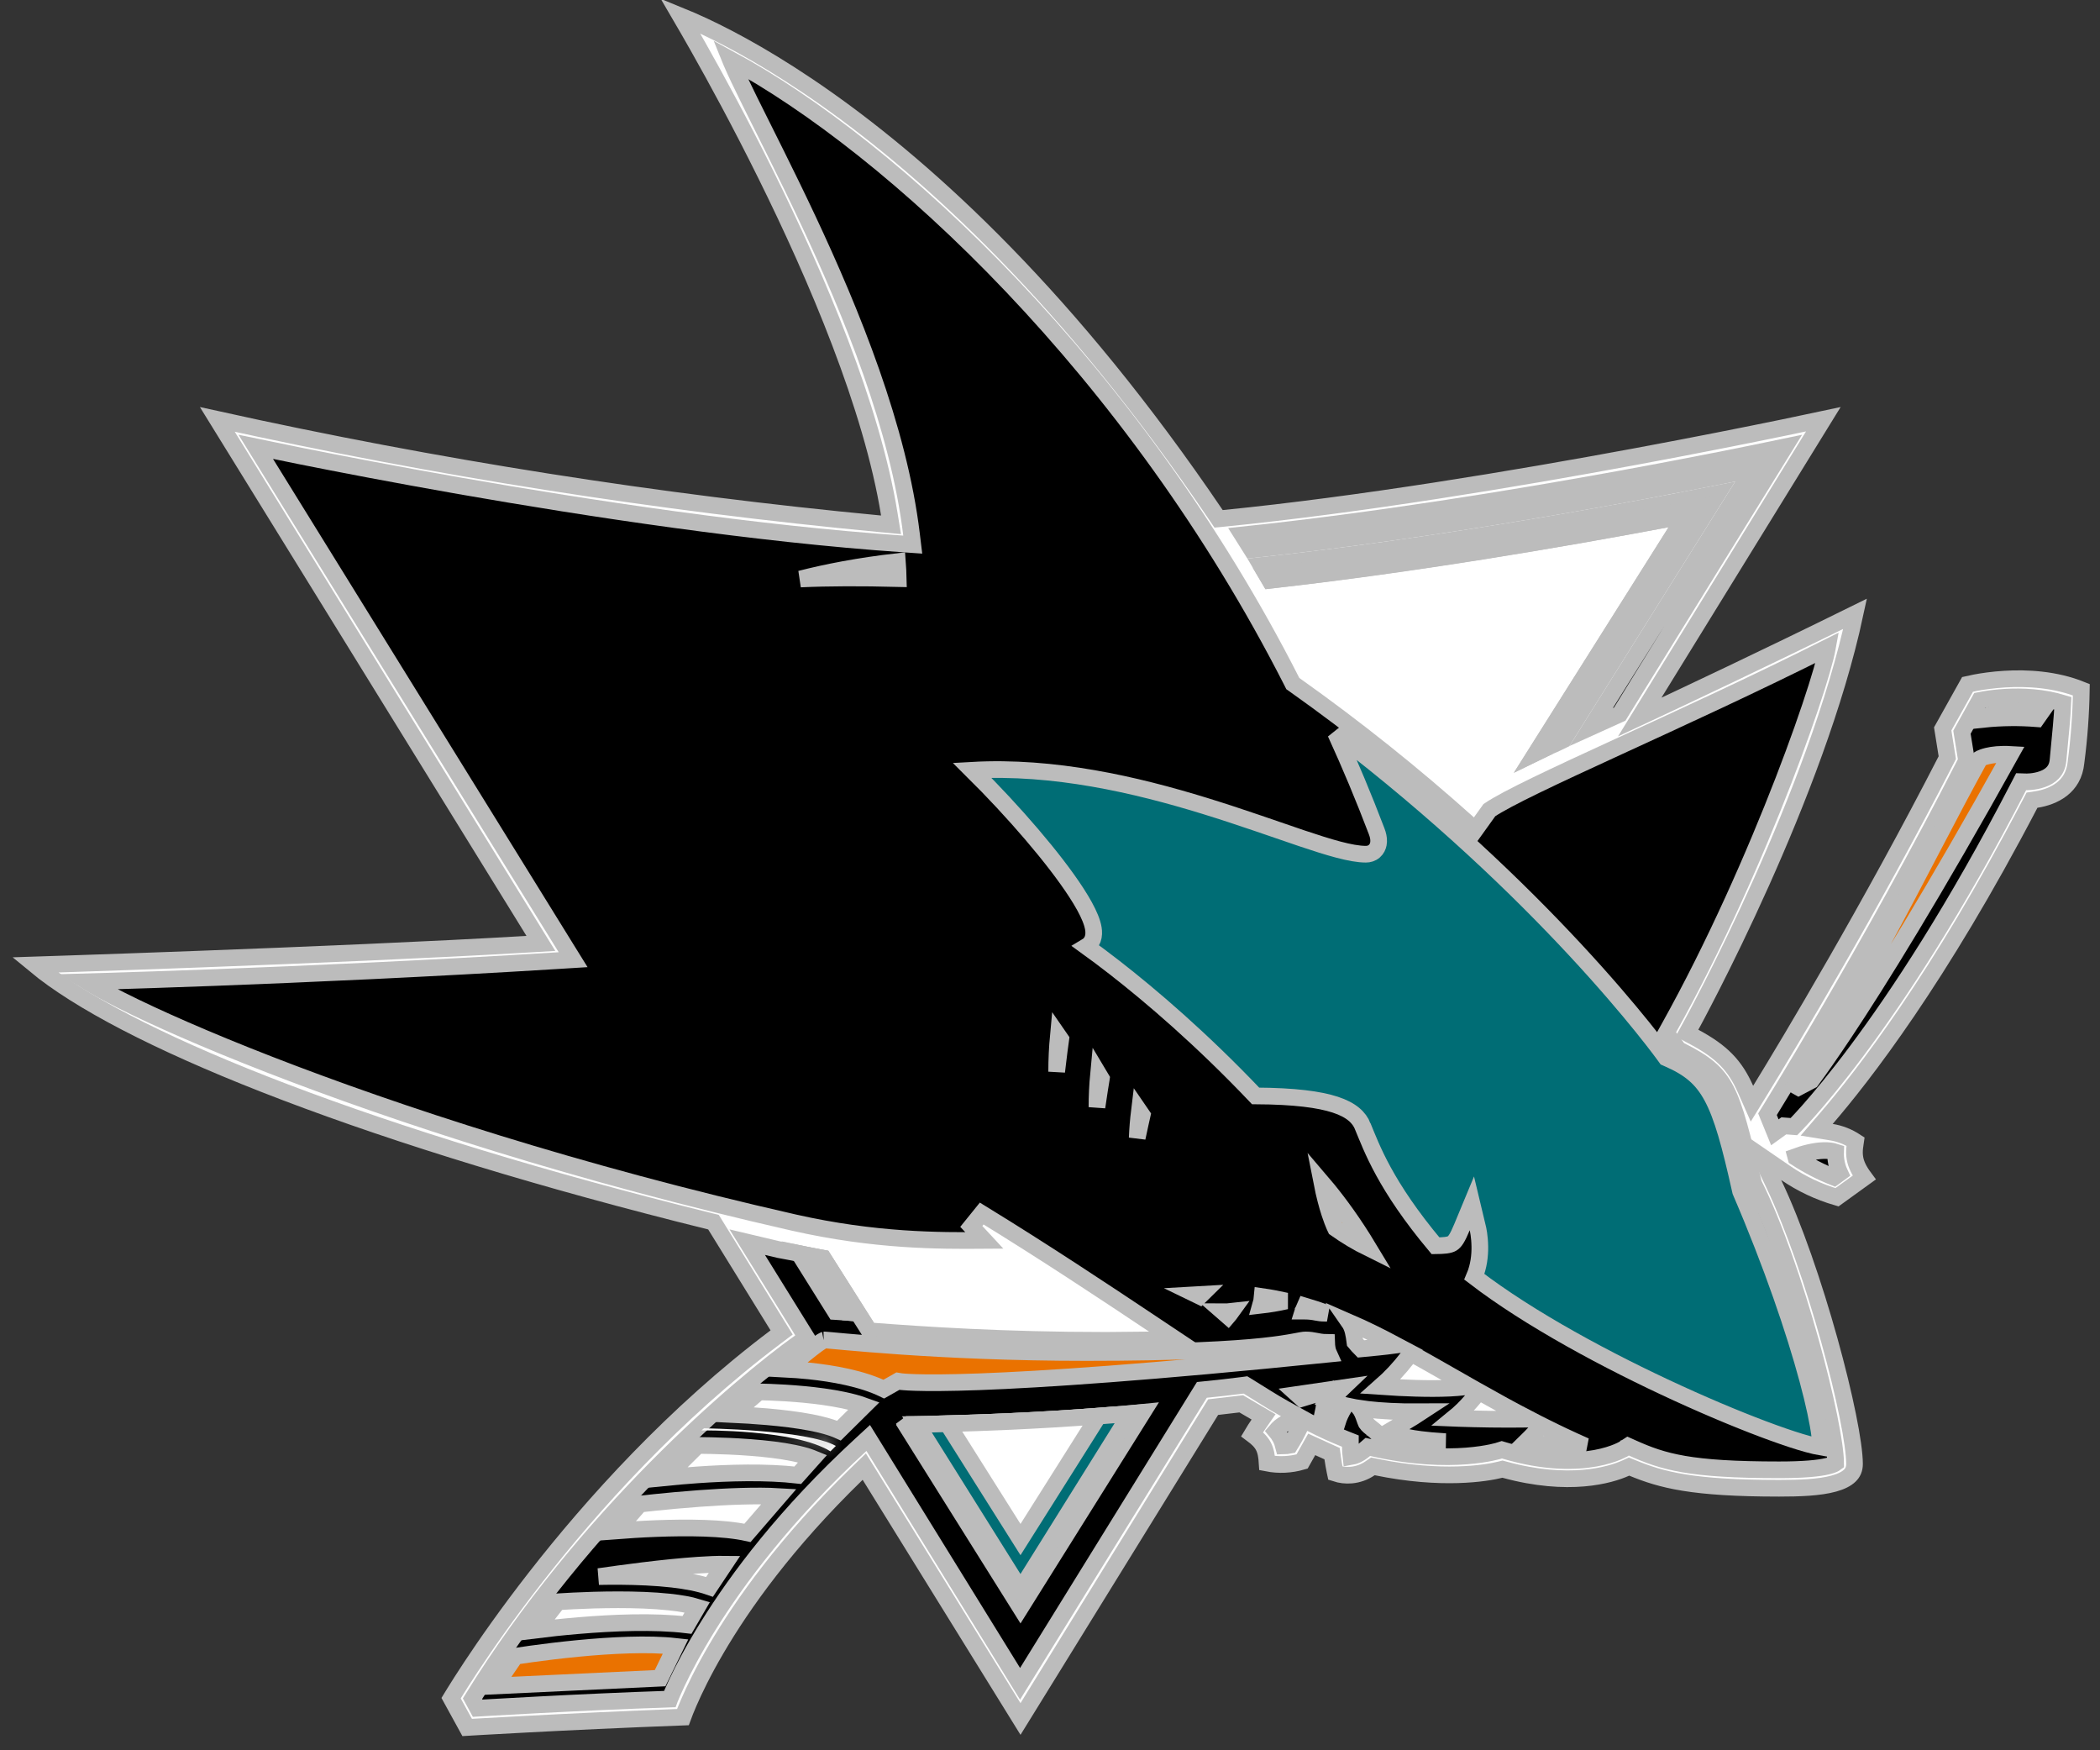
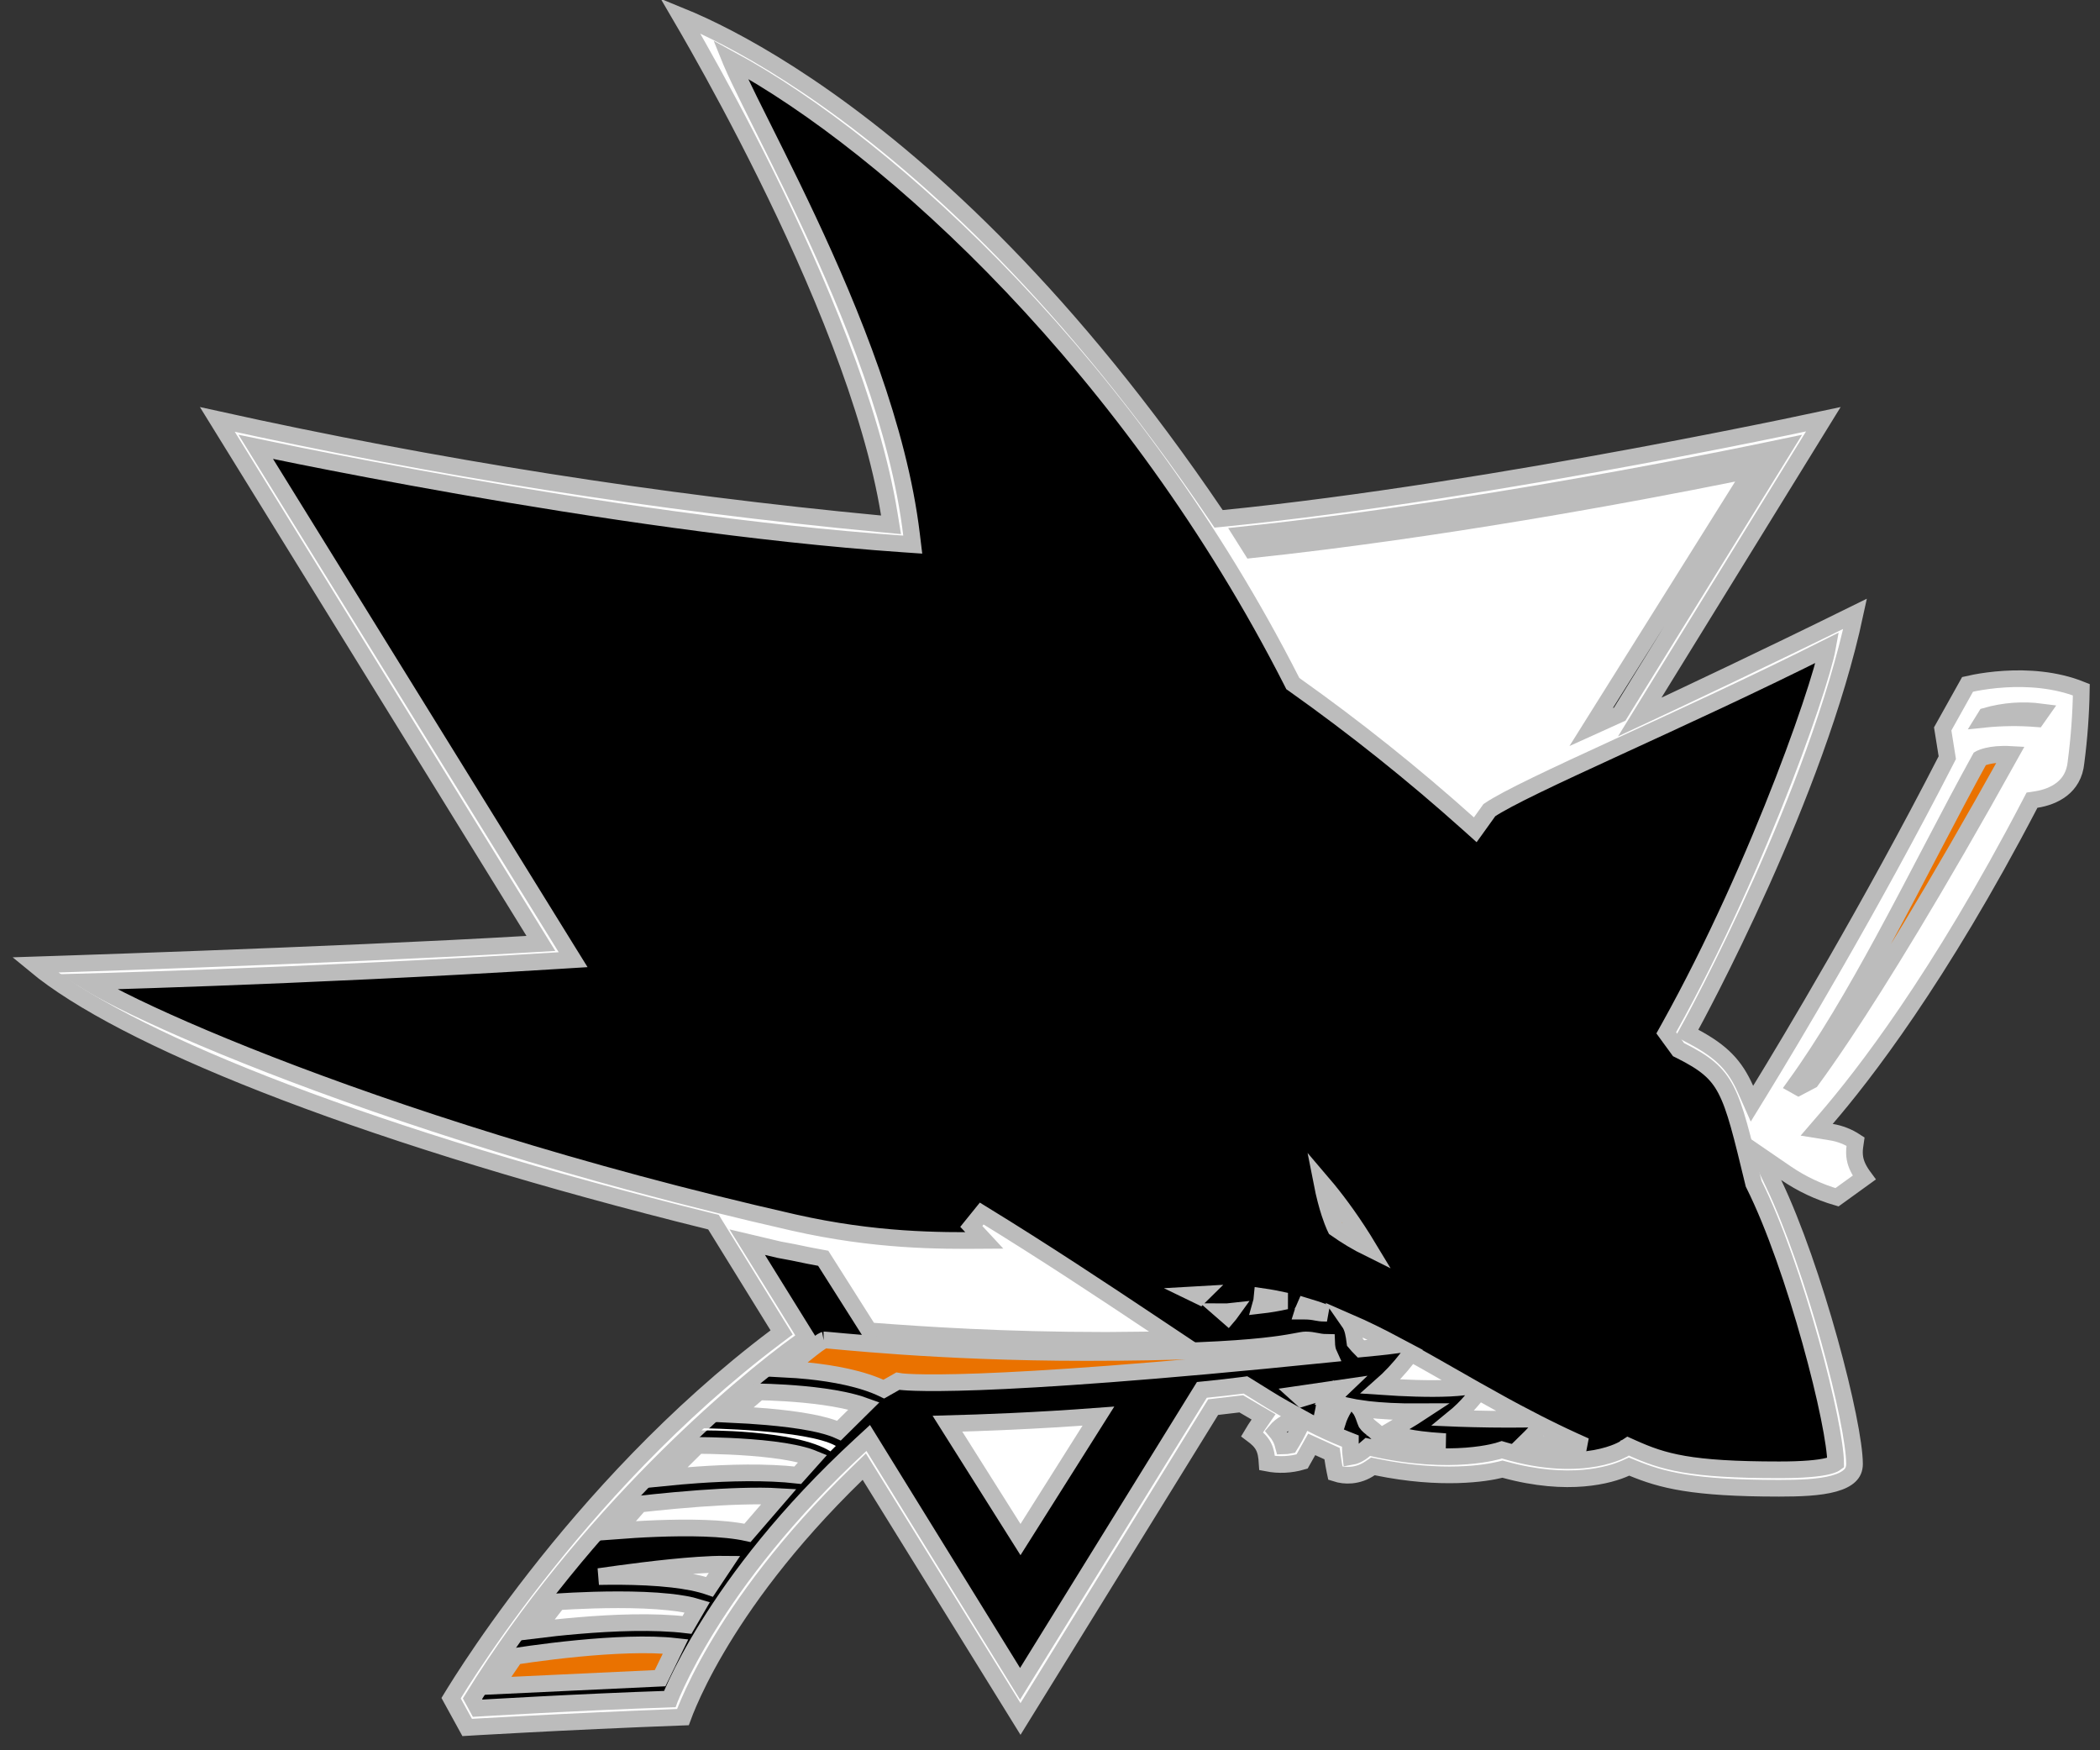
<svg xmlns="http://www.w3.org/2000/svg" width="126" height="105" viewBox="0 0 126 105" fill="none">
  <rect x="0" y="0" width="126" height="105" fill="#333333" stroke="none" />
  <path d="M40.821 0.951C41.214 1.111 41.692 1.315 42.248 1.576C44.003 2.399 46.535 3.77 49.618 5.95C55.785 10.31 64.164 17.915 72.948 30.879L73.116 31.126L73.412 31.097C81.622 30.278 90.907 28.73 98.134 27.389C101.748 26.718 104.851 26.098 107.05 25.645C108.02 25.446 108.814 25.277 109.399 25.152L99.263 41.59L98.384 43.015L99.9 42.306L99.901 42.305C99.902 42.304 99.903 42.303 99.904 42.303C99.907 42.301 99.912 42.3 99.918 42.297C99.93 42.291 99.949 42.283 99.973 42.272C100.02 42.249 100.091 42.216 100.183 42.173C100.366 42.087 100.635 41.96 100.977 41.799C101.66 41.476 102.634 41.015 103.797 40.461C105.887 39.464 108.588 38.162 111.305 36.822C110.146 42.227 107.801 48.198 105.682 52.93C104.558 55.437 103.502 57.59 102.727 59.114C102.339 59.877 102.023 60.482 101.803 60.897C101.693 61.103 101.607 61.263 101.549 61.37L101.466 61.522L101.461 61.531L101.217 61.975L101.662 62.213C102.501 62.663 103.108 63.093 103.582 63.579C104.053 64.062 104.412 64.618 104.732 65.341L105.117 66.211L105.615 65.4C107.377 62.531 112.258 54.38 116.763 45.598L116.837 45.452L116.812 45.291L116.562 43.727L118.055 41.055C118.168 41.029 118.326 40.994 118.522 40.957C118.952 40.876 119.561 40.785 120.276 40.741C121.627 40.658 123.319 40.748 124.88 41.377C124.856 42.825 124.752 44.27 124.563 45.706L124.562 45.724C124.487 46.497 124.147 47.002 123.712 47.343C123.263 47.694 122.693 47.885 122.171 47.965L121.92 48.003L121.803 48.227C116.32 58.743 111.744 64.589 109.583 67.098L109 67.775L109.882 67.918C110.401 68.002 110.895 68.196 111.333 68.484C111.315 68.605 111.297 68.724 111.286 68.82C111.263 69.029 111.255 69.249 111.298 69.49C111.364 69.86 111.541 70.219 111.855 70.643L110.219 71.824C109.128 71.507 108.093 71.02 107.155 70.378L105.617 69.324L106.421 71.006C107.634 73.543 108.849 77.129 109.763 80.41C110.219 82.048 110.597 83.603 110.861 84.903C111.128 86.215 111.27 87.235 111.271 87.821C111.271 88.138 111.164 88.356 110.982 88.529C110.785 88.718 110.474 88.877 110.039 88.998C109.163 89.241 107.972 89.281 106.747 89.281C101.537 89.281 99.698 88.783 97.944 88.062L97.744 87.981L97.548 88.069C96.596 88.5 94.128 89.217 90.274 88.168L90.148 88.134L90.022 88.166C89.184 88.375 86.522 88.822 82.582 88.01L82.374 87.968L82.199 88.087C81.865 88.315 81.478 88.454 81.075 88.49C80.753 88.519 80.43 88.48 80.124 88.38C80.116 88.342 80.107 88.3 80.098 88.256C80.052 88.028 79.998 87.738 79.962 87.478L79.925 87.204L79.674 87.09L79.121 86.839L78.703 86.649L78.478 87.049L78.125 87.676C77.442 87.875 76.724 87.909 76.028 87.772C76.003 87.375 75.955 87.039 75.796 86.745C75.646 86.469 75.414 86.258 75.124 86.042C75.245 85.838 75.372 85.638 75.507 85.443L75.814 85L75.349 84.728L74.62 84.301L74.476 84.216L74.309 84.235L73.028 84.386L72.788 84.414L72.661 84.62L61.23 103.123L52.185 88.513L51.857 87.984L51.411 88.417C47.182 92.519 44.549 96.236 42.97 98.936C42.18 100.285 41.655 101.381 41.325 102.143C41.164 102.514 41.05 102.806 40.975 103.01C37.364 103.145 34.095 103.303 31.707 103.428C30.475 103.492 29.477 103.547 28.787 103.587C28.465 103.605 28.211 103.62 28.03 103.631L27.065 101.874C27.116 101.79 27.18 101.685 27.258 101.56C27.483 101.196 27.818 100.664 28.26 99.997C29.143 98.663 30.45 96.785 32.14 94.619C35.521 90.285 40.426 84.807 46.534 80.208L46.898 79.934L46.658 79.546L42.916 73.491L42.809 73.318L42.61 73.269L40.667 72.782C31.025 70.331 22.55 67.665 15.839 65.031C9.459 62.528 4.731 60.071 2.094 57.886C2.608 57.869 3.269 57.848 4.052 57.821C6.04 57.754 8.81 57.658 11.938 57.54C18.194 57.304 25.885 56.984 31.618 56.645L32.454 56.596L32.014 55.883L13.041 25.162C26.159 28.061 39.442 30.154 52.817 31.423L53.462 31.484L53.358 30.846C52.316 24.399 48.989 16.612 45.946 10.467C44.422 7.387 42.962 4.708 41.883 2.798C41.466 2.061 41.106 1.438 40.821 0.951Z" fill="white" stroke="#BCBCBC" />
  <path d="M97.182 42.84C96.614 43.093 96.041 43.351 95.476 43.609L104.533 29.155L105.15 28.17L104.011 28.399C97.843 29.643 86.259 31.795 75.096 32.98C74.905 32.687 74.719 32.391 74.534 32.092C82.524 31.253 90.808 29.903 97.159 28.747C100.441 28.15 103.209 27.604 105.157 27.208C105.94 27.049 106.59 26.912 107.088 26.808L97.182 42.84Z" fill="black" stroke="#BCBCBC" />
  <path d="M43.809 3.554C53.537 8.819 67.979 22.167 77.514 40.898L77.569 41.008L77.67 41.079C81.302 43.655 84.785 46.436 88.101 49.408L88.516 49.78L88.841 49.328L89.364 48.598C89.884 48.248 90.837 47.746 92.142 47.112C93.492 46.456 95.186 45.674 97.096 44.796C100.801 43.092 105.311 41.029 109.649 38.848C109.623 38.993 109.581 39.188 109.519 39.437C109.4 39.905 109.224 40.516 108.992 41.248C108.53 42.711 107.854 44.64 107.003 46.84C105.3 51.24 102.904 56.706 100.131 61.679L99.975 61.959L100.163 62.218L100.641 62.871L100.712 62.969L100.821 63.023C102.309 63.766 103.019 64.346 103.556 65.375C104.126 66.468 104.507 68.073 105.206 70.958L105.219 71.013L105.244 71.064C106.466 73.508 107.7 77.127 108.626 80.444C109.088 82.099 109.472 83.67 109.737 84.971C109.998 86.249 110.136 87.229 110.139 87.77C110.081 87.814 109.946 87.884 109.675 87.951C109.131 88.087 108.208 88.175 106.747 88.175C101.387 88.175 99.805 87.702 97.934 86.862L97.684 86.75L97.456 86.899H97.455C97.453 86.901 97.449 86.904 97.442 86.908C97.429 86.916 97.404 86.93 97.371 86.948C97.305 86.984 97.199 87.037 97.056 87.098C96.768 87.219 96.324 87.37 95.727 87.48C94.534 87.697 92.711 87.747 90.261 87.016L90.109 86.971L89.961 87.019C89.96 87.02 89.959 87.02 89.958 87.02C89.954 87.022 89.948 87.024 89.939 87.026C89.92 87.032 89.89 87.041 89.85 87.052C89.768 87.074 89.642 87.106 89.475 87.141C89.139 87.211 88.635 87.295 87.978 87.345C86.665 87.445 84.738 87.409 82.316 86.856L82.07 86.8L81.879 86.964C81.535 87.258 81.246 87.355 81.055 87.387C81.032 87.19 81.02 86.992 81.022 86.794L81.023 86.452L80.706 86.326C80.011 86.05 79.331 85.739 78.668 85.394L78.207 85.152L77.984 85.623C77.809 85.994 77.611 86.354 77.394 86.702C77.267 86.727 77.139 86.741 77.01 86.743C76.968 86.576 76.907 86.414 76.827 86.26C76.75 86.112 76.657 85.973 76.55 85.847C76.703 85.665 76.889 85.511 77.099 85.394L77.883 84.954L77.096 84.519C76.38 84.125 75.676 83.663 74.88 83.175L74.728 83.082L74.553 83.106C73.808 83.205 73.086 83.279 72.356 83.355L72.112 83.38L71.982 83.589L61.204 101.012L52.411 86.779L52.093 86.264L51.647 86.675C47.139 90.828 44.247 94.706 42.48 97.555C41.596 98.979 40.993 100.145 40.61 100.959C40.419 101.366 40.283 101.685 40.193 101.904C40.19 101.912 40.187 101.92 40.184 101.928C37.495 102.017 34.598 102.154 32.344 102.271C31.17 102.333 30.171 102.388 29.464 102.429C29.123 102.448 28.85 102.463 28.659 102.475L28.349 101.904C35.124 90.952 44.378 83.107 48.006 80.516L48.387 80.244L48.14 79.846L44.834 74.518C45.415 74.656 46.07 74.811 46.747 74.97L46.76 74.972L46.772 74.975C46.907 74.999 47.038 75.024 47.17 75.049C47.301 75.074 47.435 75.1 47.575 75.125C48.184 75.26 48.792 75.374 49.393 75.485L52.016 79.623L52.149 79.835L52.4 79.855C55.395 80.081 60.132 80.408 66.379 80.408C66.848 80.408 67.298 80.402 67.725 80.395C68.153 80.389 68.557 80.383 68.941 80.383H70.593L69.219 79.467C66.129 77.407 62.68 75.116 58.903 72.8L58.28 73.571C58.547 73.851 58.808 74.13 59.069 74.414C56.333 74.435 52.522 74.447 47.625 73.342C34.651 70.396 23.772 66.824 16.142 63.855C12.326 62.371 9.327 61.04 7.288 60.016C6.42 59.58 5.734 59.201 5.234 58.895C5.548 58.886 5.915 58.877 6.33 58.864C7.875 58.818 10.1 58.747 12.817 58.645C18.252 58.44 25.661 58.114 33.554 57.624L34.388 57.572L33.947 56.861L15.346 26.807C15.984 26.94 16.872 27.123 17.968 27.343C20.337 27.817 23.678 28.461 27.57 29.144C35.351 30.507 45.344 32.024 54.162 32.629L54.765 32.671L54.692 32.071C53.929 25.707 51.097 18.762 48.481 13.188C47.172 10.399 45.908 7.932 44.98 6.055C44.513 5.112 44.134 4.322 43.872 3.708C43.85 3.655 43.829 3.603 43.809 3.554Z" fill="black" stroke="#BCBCBC" />
-   <path d="M108.557 69.14C109.138 69.006 109.71 68.971 110.135 69.11C110.12 69.545 110.207 69.977 110.389 70.371L110.038 70.627C109.241 70.311 108.477 69.915 107.759 69.446L107.742 69.383C107.957 69.304 108.242 69.212 108.557 69.14ZM120.349 41.824C121.328 41.769 122.567 41.817 123.771 42.185C123.741 42.93 123.631 44.049 123.48 45.622C123.418 46.264 123.014 46.575 122.539 46.744C122.298 46.83 122.055 46.871 121.869 46.89C121.777 46.899 121.702 46.902 121.651 46.903C121.626 46.904 121.607 46.904 121.596 46.904H121.584L121.268 46.894L121.123 47.174C117.28 54.611 113.859 59.763 111.404 63.05C110.177 64.693 109.191 65.87 108.515 66.635C108.176 67.017 107.915 67.296 107.74 67.478C107.701 67.519 107.665 67.555 107.635 67.586L107.212 67.554L107.029 67.54L106.881 67.647L106.491 67.928L106.049 66.843C106.09 66.777 106.14 66.697 106.198 66.603C106.382 66.304 106.651 65.865 106.991 65.304C107.672 64.181 108.64 62.567 109.784 60.605C112.073 56.681 115.074 51.359 117.918 45.772L117.992 45.626L117.966 45.465L117.717 43.927L118.776 42.019C118.85 42.004 118.943 41.985 119.053 41.967C119.367 41.914 119.816 41.854 120.349 41.824Z" fill="black" stroke="#BCBCBC" />
  <path d="M81.574 84.484C81.722 84.506 81.888 84.53 82.072 84.551C82.82 84.636 83.873 84.706 85.288 84.696C84.967 84.907 84.642 85.111 84.311 85.306L83.269 85.919L84.441 86.222H84.444C84.446 86.222 84.449 86.223 84.451 86.224C84.456 86.225 84.463 86.227 84.471 86.228C84.487 86.232 84.51 86.237 84.539 86.243C84.598 86.255 84.684 86.272 84.8 86.291C85.031 86.329 85.383 86.378 85.877 86.423C86.126 86.445 86.411 86.467 86.735 86.486C85.188 86.522 83.887 86.4 82.766 86.158C82.65 85.964 82.492 85.836 82.382 85.749C82.203 85.608 82.081 85.52 81.972 85.364C81.966 85.351 81.95 85.316 81.925 85.246C81.899 85.175 81.856 85.047 81.817 84.946C81.777 84.841 81.723 84.711 81.653 84.596C81.635 84.565 81.608 84.527 81.574 84.484ZM80.368 83.449L79.794 84.024L80.566 84.277V84.278H80.568L80.57 84.279C80.572 84.28 80.575 84.28 80.578 84.281C80.584 84.283 80.591 84.285 80.6 84.288C80.617 84.293 80.642 84.3 80.674 84.309C80.689 84.313 80.706 84.316 80.725 84.32L80.65 84.44C80.476 84.718 80.339 85.015 80.242 85.326C79.942 85.178 79.65 85.015 79.367 84.837C79.417 84.622 79.451 84.403 79.463 84.182L79.501 83.481L78.826 83.674C78.57 83.747 78.327 83.821 78.096 83.894C78.005 83.817 77.917 83.737 77.829 83.656C78.731 83.528 79.645 83.395 80.567 83.258C80.501 83.321 80.433 83.384 80.368 83.449ZM73.782 78.835L73.686 78.948C73.594 78.862 73.499 78.778 73.402 78.696C73.555 78.697 73.724 78.688 73.909 78.667C73.868 78.724 73.827 78.781 73.782 78.835ZM71.989 77.758C71.915 77.72 71.841 77.684 71.766 77.648C71.884 77.64 72.002 77.634 72.12 77.629L71.989 77.758Z" fill="white" stroke="#BCBCBC" />
  <path d="M37.092 95.97C38.118 95.97 39.2 96.004 40.151 96.106C40.825 96.177 41.401 96.28 41.84 96.413L41.22 97.48C39.236 97.239 36.741 97.349 34.727 97.519C33.72 97.603 32.824 97.704 32.156 97.787L33.477 96.092C33.504 96.09 33.534 96.088 33.566 96.086C33.765 96.073 34.053 96.056 34.404 96.039C35.108 96.005 36.068 95.97 37.092 95.97ZM92.498 85.513C93.34 85.936 94.213 86.351 95.123 86.752C94.32 86.78 93.505 86.737 92.782 86.664C92.317 86.617 91.896 86.556 91.549 86.502C91.724 86.331 91.897 86.157 92.064 85.978L92.498 85.513ZM88.737 83.491C89.704 84.036 90.707 84.589 91.758 85.134L91.691 85.136C90.132 85.161 88.634 85.129 87.524 85.092C87.417 85.088 87.313 85.082 87.213 85.078C87.602 84.761 87.963 84.409 88.288 84.024L88.737 83.491ZM84.655 81.18C85.785 81.802 86.946 82.474 88.161 83.165L87.844 83.205C86.799 83.337 85.243 83.309 83.921 83.243C83.528 83.224 83.159 83.199 82.835 83.177C83.421 82.661 83.958 82.09 84.435 81.469L84.655 81.18ZM80.947 79.319C81.883 79.726 82.817 80.189 83.766 80.694C83.032 80.791 82.319 80.858 81.656 80.921C81.531 80.796 81.412 80.664 81.298 80.527C81.266 80.28 81.232 80.058 81.184 79.867C81.135 79.677 81.064 79.487 80.947 79.319ZM78.311 78.348C78.75 78.478 79.185 78.624 79.617 78.784C79.575 78.784 79.533 78.78 79.491 78.78C79.263 78.78 79.143 78.757 78.984 78.727C78.802 78.692 78.592 78.655 78.235 78.655H78.234C78.215 78.655 78.196 78.656 78.177 78.656C78.178 78.653 78.18 78.65 78.182 78.647C78.184 78.641 78.187 78.636 78.189 78.633C78.189 78.631 78.189 78.63 78.189 78.629L78.19 78.627L78.311 78.348ZM75.734 77.781C76.219 77.85 76.696 77.94 77.167 78.048C76.661 78.162 76.15 78.247 75.635 78.306C75.685 78.135 75.719 77.96 75.734 77.781Z" fill="white" stroke="#BCBCBC" />
  <path d="M43.478 93.837L42.572 95.196C41.937 94.974 41.155 94.83 40.344 94.737C39.34 94.623 38.245 94.579 37.237 94.571C36.779 94.568 36.336 94.572 35.927 94.58C36.66 94.474 37.581 94.346 38.553 94.227C39.677 94.089 40.865 93.963 41.903 93.894C42.504 93.853 43.039 93.832 43.478 93.837ZM41.951 89.895C43.592 89.775 45.404 89.699 46.732 89.778L44.849 91.958C43.4 91.634 41.205 91.629 39.378 91.698C38.464 91.733 37.622 91.789 36.978 91.838L38.393 90.228C38.425 90.225 38.461 90.221 38.5 90.217C38.691 90.195 38.969 90.165 39.31 90.13C39.992 90.06 40.929 89.97 41.951 89.895ZM41.94 86.713C42.117 86.714 42.372 86.717 42.684 86.724C43.307 86.738 44.152 86.769 45.038 86.837C45.927 86.905 46.846 87.01 47.622 87.169C48.01 87.248 48.353 87.34 48.634 87.442C48.68 87.459 48.723 87.477 48.765 87.494L47.866 88.499C45.967 88.28 43.676 88.351 41.849 88.478C41.119 88.528 40.458 88.59 39.919 88.644L41.867 86.713C41.889 86.713 41.914 86.713 41.94 86.713Z" fill="white" stroke="#BCBCBC" />
  <mask id="path-8-inside-1_16_2262" fill="white">
    <path d="M42.239 85.686L42.088 85.811C42.088 85.811 47.69 85.736 49.825 87.067L50.151 86.741C48.418 85.761 42.239 85.686 42.239 85.686Z" />
  </mask>
  <path d="M42.239 85.686L42.088 85.811C42.088 85.811 47.69 85.736 49.825 87.067L50.151 86.741C48.418 85.761 42.239 85.686 42.239 85.686Z" fill="white" />
-   <path d="M42.239 85.686L42.251 84.686L41.882 84.681L41.599 84.917L42.239 85.686ZM42.088 85.811L41.448 85.043L39.28 86.849L42.101 86.811L42.088 85.811ZM49.825 87.067L49.296 87.916L49.97 88.336L50.532 87.774L49.825 87.067ZM50.151 86.741L50.858 87.448L51.789 86.517L50.643 85.87L50.151 86.741ZM42.239 85.686L41.599 84.917L41.448 85.043L42.088 85.811L42.728 86.579L42.879 86.454L42.239 85.686ZM42.088 85.811C42.101 86.811 42.101 86.811 42.101 86.811C42.101 86.811 42.101 86.811 42.101 86.811C42.101 86.811 42.101 86.811 42.101 86.811C42.102 86.811 42.102 86.811 42.103 86.811C42.105 86.811 42.109 86.811 42.114 86.811C42.123 86.811 42.137 86.811 42.157 86.811C42.196 86.81 42.254 86.81 42.329 86.811C42.48 86.811 42.7 86.813 42.972 86.82C43.516 86.833 44.261 86.865 45.068 86.936C45.877 87.008 46.732 87.118 47.502 87.286C48.289 87.458 48.907 87.674 49.296 87.916L49.825 87.067L50.354 86.219C49.675 85.795 48.792 85.521 47.928 85.332C47.047 85.14 46.101 85.02 45.244 84.944C44.383 84.868 43.594 84.835 43.021 84.82C42.734 84.813 42.5 84.811 42.336 84.811C42.254 84.81 42.19 84.81 42.146 84.811C42.124 84.811 42.106 84.811 42.094 84.811C42.089 84.811 42.084 84.811 42.08 84.811C42.079 84.811 42.077 84.811 42.076 84.811C42.076 84.811 42.075 84.811 42.075 84.811C42.075 84.811 42.075 84.811 42.075 84.811C42.075 84.811 42.074 84.811 42.088 85.811ZM49.825 87.067L50.532 87.774L50.858 87.448L50.151 86.741L49.444 86.034L49.118 86.36L49.825 87.067ZM50.151 86.741L50.643 85.87C50.049 85.534 49.188 85.324 48.357 85.178C47.491 85.025 46.521 84.921 45.625 84.849C44.726 84.777 43.884 84.736 43.268 84.713C42.96 84.702 42.707 84.695 42.531 84.691C42.442 84.689 42.373 84.688 42.326 84.687C42.302 84.686 42.284 84.686 42.271 84.686C42.265 84.686 42.26 84.686 42.257 84.686C42.255 84.686 42.254 84.686 42.253 84.686C42.252 84.686 42.252 84.686 42.251 84.686C42.251 84.686 42.251 84.686 42.251 84.686C42.251 84.686 42.251 84.686 42.239 85.686C42.226 86.686 42.226 86.686 42.226 86.686C42.226 86.686 42.226 86.686 42.226 86.686C42.227 86.686 42.227 86.686 42.227 86.686C42.227 86.686 42.228 86.686 42.23 86.686C42.232 86.686 42.236 86.686 42.242 86.686C42.253 86.686 42.269 86.686 42.291 86.686C42.335 86.687 42.4 86.689 42.484 86.69C42.653 86.694 42.896 86.701 43.194 86.712C43.791 86.734 44.603 86.773 45.465 86.843C46.33 86.912 47.231 87.01 48.011 87.147C48.826 87.291 49.387 87.457 49.659 87.611L50.151 86.741Z" fill="#BCBCBC" mask="url(#path-8-inside-1_16_2262)" />
  <path d="M45.578 83.501C45.726 83.504 45.939 83.51 46.202 83.519C46.729 83.54 47.451 83.578 48.233 83.652C49.017 83.727 49.854 83.837 50.613 83.996C51.073 84.093 51.491 84.206 51.845 84.334L50.339 85.823C49.879 85.612 49.281 85.456 48.663 85.337C47.84 85.178 46.899 85.068 46.017 84.99C45.258 84.924 44.537 84.882 43.96 84.855L45.535 83.5C45.549 83.5 45.563 83.501 45.578 83.501Z" fill="white" stroke="#BCBCBC" />
  <path d="M34.697 98.889C36.651 98.701 38.889 98.584 40.535 98.768L39.607 100.675L29.704 101.141L30.923 99.359C30.953 99.355 30.987 99.35 31.023 99.345C31.224 99.314 31.515 99.271 31.875 99.221C32.596 99.121 33.593 98.995 34.697 98.889ZM77.041 85.853C77.04 85.851 77.038 85.849 77.037 85.847C77.045 85.84 77.053 85.834 77.061 85.827C77.054 85.836 77.047 85.844 77.041 85.853ZM78.336 80.384C78.588 80.384 78.752 80.414 78.929 80.449C79.105 80.485 79.314 80.528 79.597 80.532C79.606 80.802 79.645 81.033 79.737 81.233C68.891 82.338 62.482 82.755 58.772 82.892C56.853 82.962 55.66 82.958 54.95 82.936C54.596 82.926 54.363 82.911 54.223 82.899C54.153 82.894 54.106 82.889 54.078 82.886C54.065 82.884 54.055 82.882 54.051 82.882H54.05L53.876 82.853L53.724 82.94L53.028 83.334C51.713 82.694 49.957 82.392 48.543 82.244C48.038 82.191 47.568 82.159 47.165 82.138C47.821 81.604 48.309 81.205 48.688 80.909C48.966 80.693 49.163 80.551 49.307 80.465C49.442 80.383 49.482 80.382 49.463 80.384L49.559 80.391C49.627 80.396 49.718 80.404 49.833 80.414C49.948 80.424 50.084 80.437 50.242 80.451C50.4 80.466 50.578 80.482 50.776 80.5C51.57 80.571 52.683 80.665 54.065 80.76C56.827 80.949 60.664 81.138 65.174 81.138C70.847 81.138 73.969 80.949 75.773 80.758C76.678 80.662 77.251 80.566 77.645 80.493C78.068 80.415 78.207 80.384 78.336 80.384ZM79.311 70.94C79.422 71.07 79.54 71.21 79.664 71.361C80.352 72.202 81.22 73.378 82.127 74.884C81.432 74.541 80.765 74.141 80.132 73.692C80.116 73.659 80.095 73.616 80.072 73.564C80 73.398 79.896 73.14 79.778 72.78C79.632 72.331 79.464 71.722 79.311 70.94ZM120.635 45.258C116 53.593 112.754 58.822 110.654 61.976C109.817 63.234 109.161 64.161 108.676 64.823L107.91 65.225L107.707 65.111C109.536 62.576 111.298 59.553 112.988 56.444C115.033 52.684 116.938 48.873 118.798 45.507C118.801 45.505 118.805 45.504 118.809 45.502C118.892 45.463 119.034 45.406 119.241 45.356C119.548 45.283 120.004 45.222 120.635 45.258ZM119.152 42.956C120.238 42.645 121.373 42.561 122.488 42.708L122.202 43.114C121.146 43.031 120.084 43.043 119.031 43.151L119.152 42.956Z" fill="#EA7200" stroke="#BCBCBC" />
-   <path d="M61.23 96.449L54.408 85.562C54.444 85.53 54.479 85.498 54.517 85.467L54.516 85.466C54.52 85.463 54.524 85.459 54.528 85.456C54.593 85.456 54.678 85.455 54.783 85.454C55.052 85.451 55.45 85.444 55.967 85.432L55.966 85.431C59.592 85.355 63.244 85.179 66.897 84.877C67.439 84.834 67.987 84.788 68.569 84.728L61.23 96.449ZM47.941 75.2C48.428 75.302 48.912 75.396 49.392 75.485L51.457 78.774C51.117 78.745 50.797 78.718 50.527 78.705H50.526C50.398 78.693 50.277 78.686 50.174 78.681C50.154 78.68 50.135 78.677 50.116 78.676L47.941 75.2ZM93.814 44.377C93.514 44.52 93.272 44.648 93.003 44.751L92.97 44.765C92.703 44.89 92.442 45.017 92.188 45.141L100.538 31.895L101.15 30.924L100.022 31.137C93.579 32.351 84.788 33.832 76.19 34.81L75.669 33.924C86.076 32.795 96.766 30.854 103.07 29.605L93.814 44.377Z" fill="#EA7200" stroke="#BCBCBC" />
-   <path d="M61.229 95.368L55.016 85.45L55.967 85.433C58.004 85.383 61.935 85.281 66.898 84.878L66.897 84.877C67.199 84.853 67.511 84.829 67.827 84.801L61.229 95.368ZM80.133 43.972C86.37 48.734 91.173 53.389 94.481 56.945C96.274 58.873 97.627 60.476 98.531 61.596C98.983 62.156 99.323 62.595 99.549 62.893C99.662 63.042 99.746 63.156 99.802 63.232C99.83 63.27 99.851 63.298 99.864 63.317C99.871 63.326 99.877 63.334 99.88 63.338C99.882 63.34 99.883 63.342 99.884 63.343V63.344L99.965 63.456L100.092 63.512C101.369 64.068 102.119 64.684 102.718 65.793C103.342 66.95 103.807 68.651 104.425 71.426L104.436 71.472L104.454 71.515C106.33 75.879 107.678 79.863 108.456 82.748C108.846 84.194 109.089 85.35 109.186 86.134C109.222 86.425 109.235 86.648 109.233 86.808C109.038 86.774 108.775 86.717 108.442 86.624C107.899 86.474 107.215 86.25 106.42 85.963C104.831 85.389 102.822 84.566 100.662 83.576C96.472 81.657 91.759 79.128 88.462 76.597C88.731 75.967 88.796 75.308 88.79 74.797C88.787 74.482 88.758 74.209 88.73 74.015C88.715 73.917 88.701 73.838 88.69 73.782C88.684 73.755 88.679 73.733 88.676 73.717C88.674 73.709 88.673 73.702 88.672 73.698C88.671 73.695 88.67 73.693 88.67 73.692V73.689L88.312 72.191L87.722 73.612C87.438 74.295 87.288 74.497 87.13 74.592C87.053 74.639 86.94 74.678 86.739 74.703C86.579 74.724 86.383 74.73 86.129 74.733C83.091 71.106 82.3 68.856 81.763 67.562H81.764C81.556 67.052 81.103 66.592 80.109 66.268C79.167 65.96 77.69 65.757 75.337 65.745C72.083 62.323 69.075 59.757 66.868 58.039C66.241 57.551 65.678 57.132 65.192 56.781C65.362 56.68 65.49 56.53 65.56 56.342C65.638 56.13 65.634 55.906 65.603 55.709C65.57 55.507 65.503 55.293 65.414 55.074C65.237 54.635 64.95 54.121 64.589 53.563C63.283 51.543 60.853 48.713 58.324 46.208C63.229 45.931 68.14 47.071 72.276 48.343C74.499 49.027 76.475 49.74 78.118 50.293C78.935 50.568 79.673 50.804 80.308 50.971C80.935 51.136 81.497 51.244 81.953 51.244C82.121 51.244 82.305 51.197 82.456 51.067C82.605 50.939 82.674 50.773 82.702 50.63C82.741 50.43 82.711 50.22 82.655 50.033L82.594 49.856C81.832 47.856 81.011 45.884 80.133 43.972ZM48.715 75.368C48.941 75.413 49.169 75.454 49.397 75.492L51.478 78.776C51.243 78.755 51.02 78.737 50.817 78.723L48.715 75.368ZM68.529 66.899C68.499 67.031 68.458 67.218 68.408 67.445C68.357 67.68 68.295 67.959 68.232 68.265C68.253 67.728 68.298 67.192 68.363 66.657L68.529 66.899ZM66.081 64.708C66.079 64.723 66.077 64.739 66.074 64.755C66.05 64.902 66.015 65.114 65.974 65.373C65.927 65.668 65.873 66.025 65.817 66.419C65.818 65.754 65.849 65.089 65.912 64.425L66.081 64.708ZM63.646 62.347C63.644 62.362 63.642 62.377 63.64 62.394C63.618 62.549 63.587 62.773 63.551 63.048C63.506 63.392 63.454 63.818 63.4 64.291C63.399 63.572 63.433 62.853 63.5 62.136L63.646 62.347ZM92.835 44.829C92.615 44.934 92.4 45.04 92.188 45.143L100.538 31.895L101.15 30.925L100.023 31.137C93.577 32.352 84.787 33.857 76.191 34.812L75.992 34.476C85.748 33.4 95.71 31.638 101.844 30.452L92.835 44.829ZM53.844 33.69C53.87 34.029 53.886 34.369 53.894 34.709C51.667 34.653 49.704 34.657 48.025 34.734C49.591 34.333 51.525 33.953 53.844 33.69Z" fill="#006D75" stroke="#BCBCBC" />
  <path d="M61.23 92.359L56.846 85.408C58.863 85.354 62.031 85.245 65.904 84.953L61.23 92.359Z" fill="white" stroke="#BCBCBC" />
</svg>